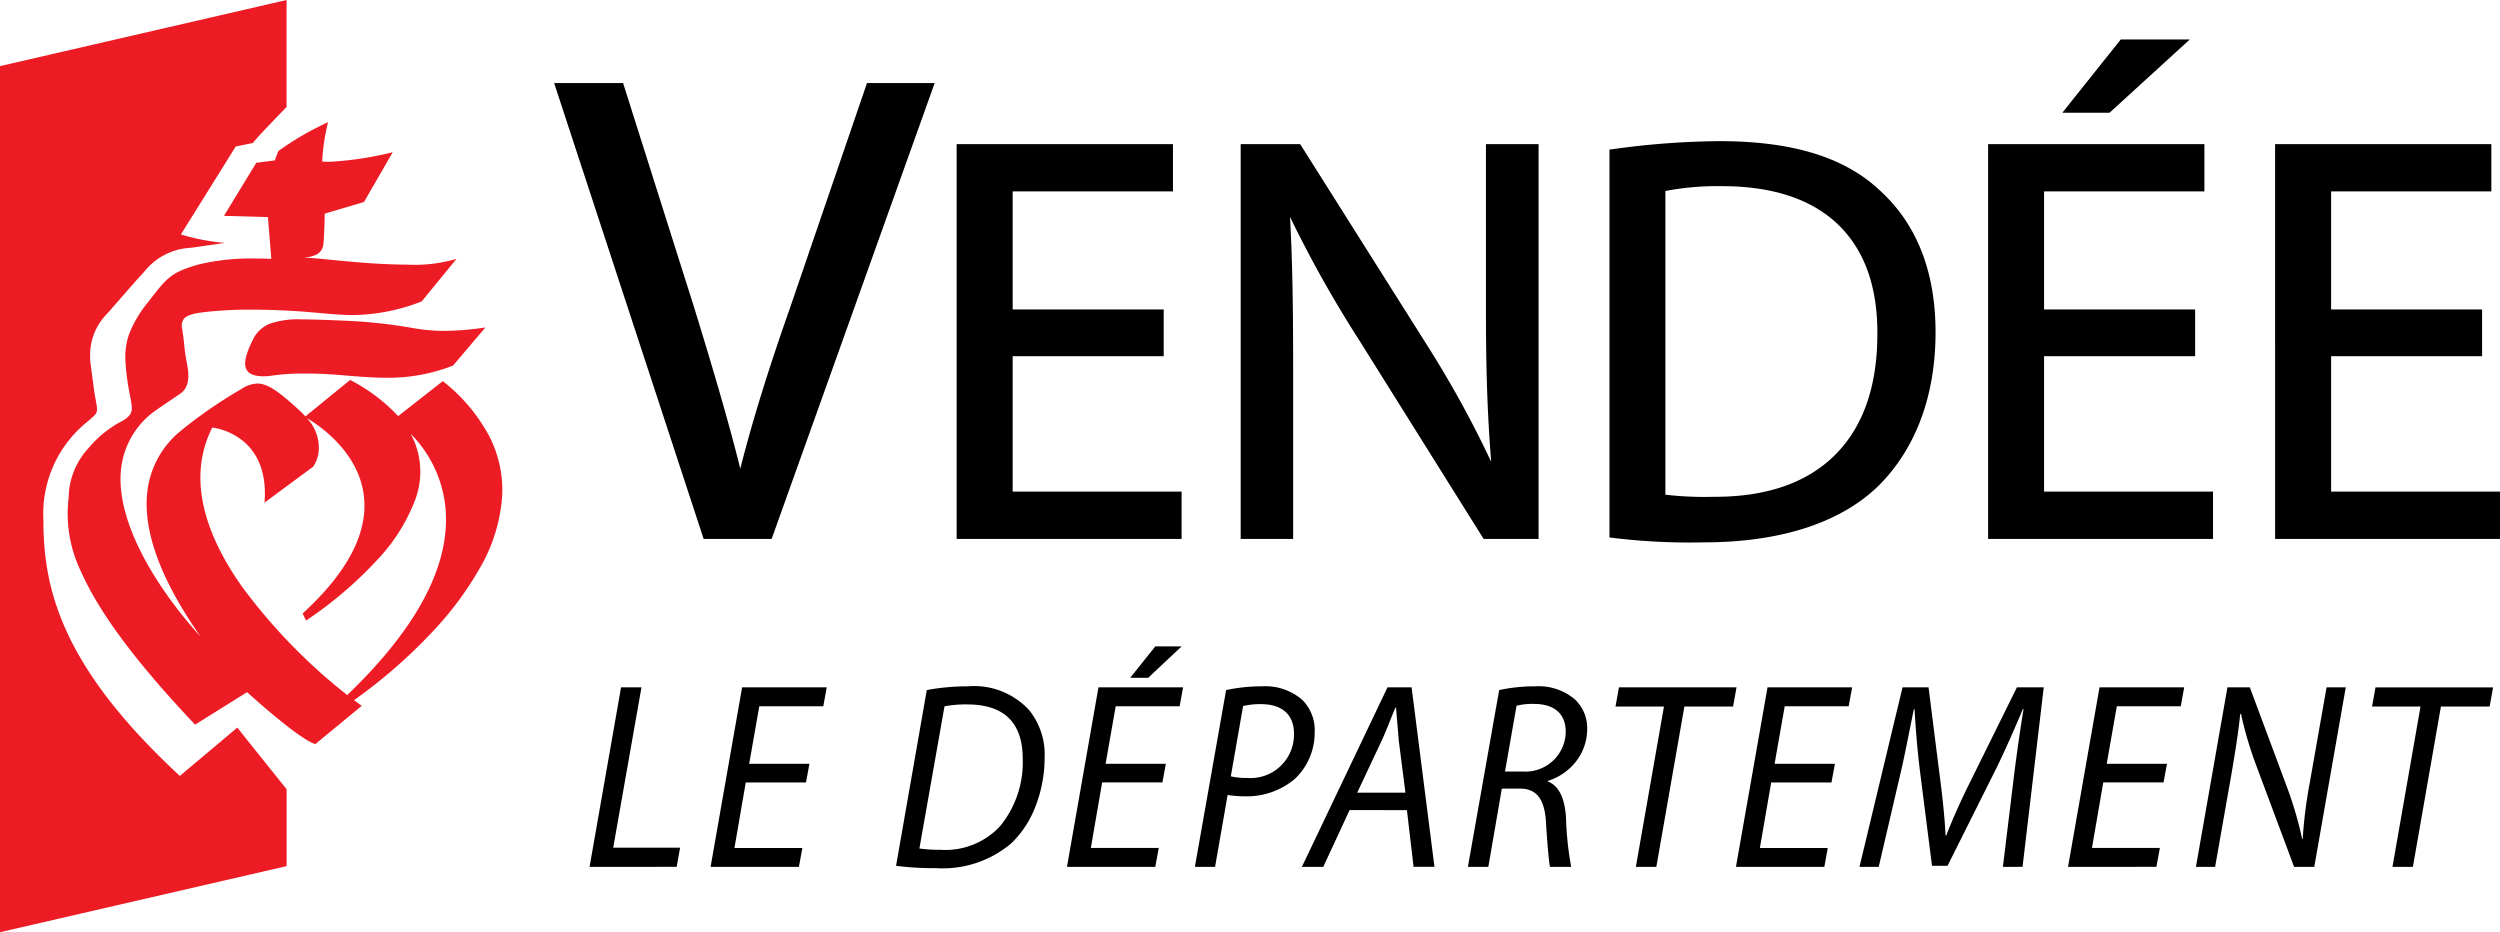
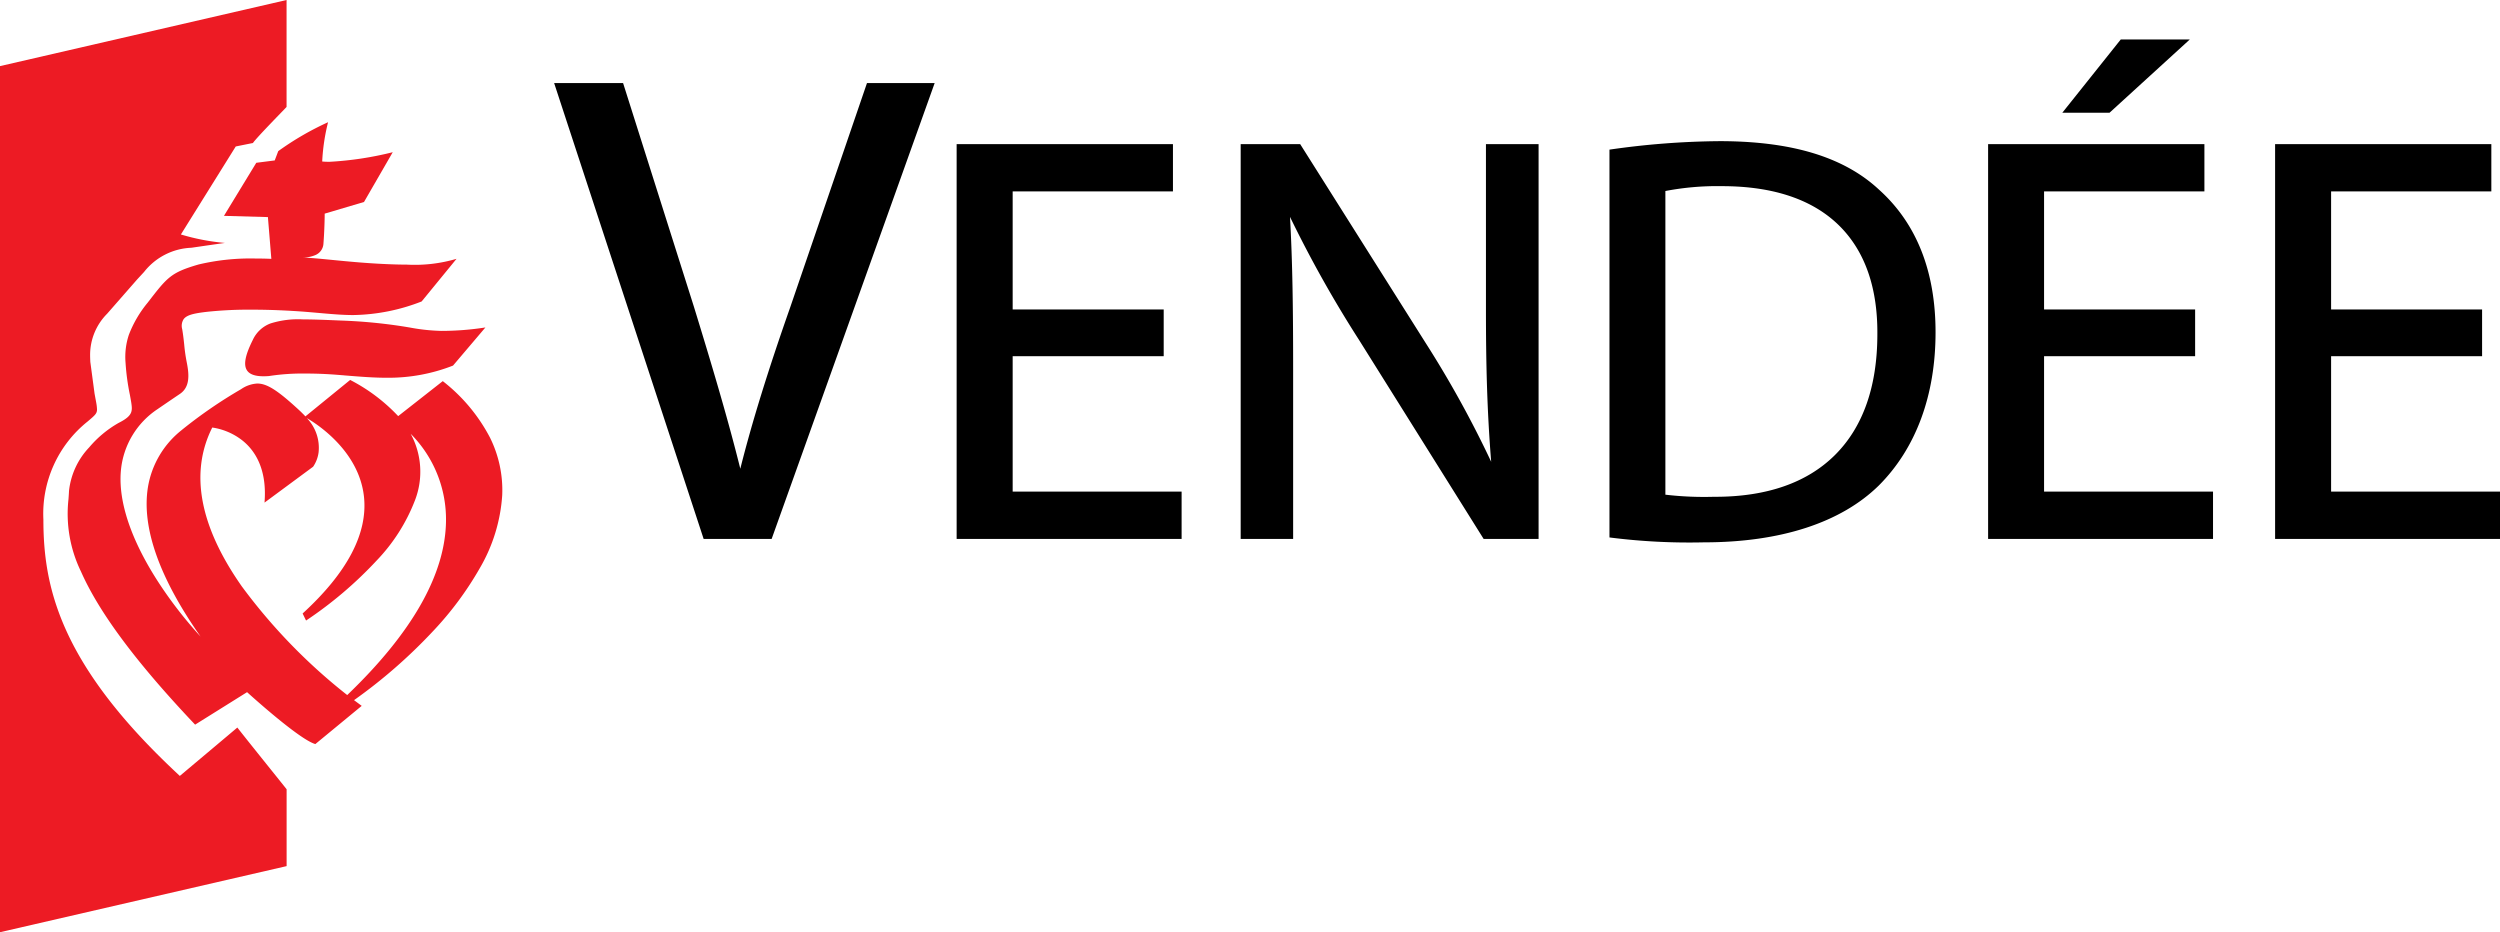
<svg xmlns="http://www.w3.org/2000/svg" id="_--LOGO" data-name="--LOGO" viewBox="0 0 177 66" width="1770" height="660">
  <path id="Coeur" d="M0,4.681,20.289,0V7.571c-.024.041-2.143,2.186-2.381,2.555-.314.061-1.217.244-1.217.244L12.807,16.6a15.386,15.386,0,0,0,3.117.6c-.99.138-2.374.341-2.374.341A4.483,4.483,0,0,0,10.2,19.254l-.492.533L7.587,22.21A4.128,4.128,0,0,0,6.38,25.126c0,.152.006.323.015.5l.3,2.244.121.655a3.274,3.274,0,0,1,.053.463c0,.293-.147.415-.664.853a8.359,8.359,0,0,0-3.133,6.948c0,4.7,1.131,10.115,9.278,17.789l.381.358s3.334-2.8,4.072-3.426c.574.743,3.287,4.108,3.489,4.369v5.442L0,66Zm22.332,48c-1.145-.311-4.8-3.643-4.839-3.676l-3.679,2.3c-4.149-4.378-6.791-7.922-8.079-10.837a9.347,9.347,0,0,1-.887-5.12c.015-.2.03-.4.037-.582a5.3,5.3,0,0,1,1.426-3.088A7.739,7.739,0,0,1,8.4,29.941c.978-.49.982-.814.9-1.39-.023-.165-.061-.356-.1-.578a16.093,16.093,0,0,1-.311-2.287,4.977,4.977,0,0,1,.232-1.975,8.112,8.112,0,0,1,1.336-2.284l.029-.038c1.37-1.773,1.617-2.092,3.566-2.662a15.913,15.913,0,0,1,4.033-.424c.669,0,1.122.024,1.126.025l-.243-2.958-3.112-.087,2.289-3.757,1.306-.167L19.7,10.7a20.567,20.567,0,0,1,3.527-2.047,14.167,14.167,0,0,0-.415,2.781c.151.015.323.022.511.022a23.673,23.673,0,0,0,4.483-.68L25.772,14.3l-2.784.825a.037.037,0,0,1,0,.01c0,.246-.012,1.124-.088,2.114a.927.927,0,0,1-.587.816,2.243,2.243,0,0,1-.888.169c.566.018,1.279.089,2.1.169,1.233.121,2.768.272,4.53.321.246.007.489.01.723.01a10.459,10.459,0,0,0,3.545-.41l-2.47,3.019a13.815,13.815,0,0,1-4.834.963c-.765,0-1.539-.068-2.435-.148-.295-.026-.6-.053-.92-.079-1.3-.1-2.591-.154-3.836-.154a28.087,28.087,0,0,0-3.2.154c-.906.108-1.406.219-1.628.521a.873.873,0,0,0-.1.705c.069.407.107.761.143,1.1a12.009,12.009,0,0,0,.184,1.274c.17.863.228,1.727-.492,2.212s-1.522,1.035-1.555,1.059a5.851,5.851,0,0,0-2.617,4.333c-.264,2.766,1.283,5.824,2.627,7.9a29.332,29.332,0,0,0,3.012,3.887c-2.928-4.168-4.182-7.722-3.73-10.564a6.5,6.5,0,0,1,2.387-4.053l.041-.035a33.139,33.139,0,0,1,4.169-2.864,2.221,2.221,0,0,1,1.146-.4c.7,0,1.465.493,3.038,1.953l.095.093c.1.1.193.187.273.282L24.791,26.9a12.488,12.488,0,0,1,3.4,2.561l3.157-2.477a12.24,12.24,0,0,1,3.344,4,8.376,8.376,0,0,1,.866,4.062,11.75,11.75,0,0,1-1.6,5.2,23.285,23.285,0,0,1-3.331,4.474,36.809,36.809,0,0,1-5.562,4.851c.344.256.54.4.542.406l-3.27,2.694Zm-5.18-11.122a39.989,39.989,0,0,0,7.431,7.651c4.573-4.384,6.926-8.511,6.993-12.264a8.594,8.594,0,0,0-2.5-6.233,5.621,5.621,0,0,1,.3,4.72,12.791,12.791,0,0,1-2.707,4.25,28.169,28.169,0,0,1-5,4.252l-.243-.5c3.168-2.9,4.629-5.684,4.342-8.281-.362-3.287-3.434-5.2-4.046-5.554a3.026,3.026,0,0,1,.833,2.438,2.35,2.35,0,0,1-.386,1.005l-3.441,2.541c.207-2.541-.808-3.852-1.7-4.5a4.517,4.517,0,0,0-2-.815C13.416,33.474,14.128,37.273,17.152,41.561Zm7.2-14.985-.474-.038c-.756-.059-1.5-.089-2.2-.089a15.707,15.707,0,0,0-2.635.177c-.135.011-.263.016-.381.016-.617,0-1.006-.143-1.187-.437-.243-.394-.11-1.07.42-2.129A2.248,2.248,0,0,1,19.151,22.9a6.5,6.5,0,0,1,2.309-.287c.714,0,1.578.035,2.579.077l.171.007a36.551,36.551,0,0,1,4.807.492,13.806,13.806,0,0,0,2.237.239,20.319,20.319,0,0,0,3.113-.244l-2.293,2.7a12.521,12.521,0,0,1-4.683.861C26.442,26.746,25.475,26.667,24.356,26.576Z" fill="#ED1B24" />
  <path id="Vendee" d="M74.718,35.257V7.8a57,57,0,0,1,7.794-.6c5.125,0,8.823,1.127,11.305,3.447,2.646,2.384,3.988,5.777,3.988,10.086,0,4.467-1.389,8.218-4.018,10.847-2.678,2.632-6.958,4.024-12.376,4.024A44.584,44.584,0,0,1,74.718,35.257ZM78.677,10.73v21.5a23.781,23.781,0,0,0,3.427.149h.1c3.644,0,6.5-.992,8.472-2.95,2-1.988,3.009-4.873,3.009-8.574.022-3.263-.869-5.828-2.648-7.621-1.879-1.89-4.691-2.848-8.36-2.848A19.452,19.452,0,0,0,78.677,10.73Zm43.168,24.633V7.409h15.31v3.35H125.81v8.356H136.5v3.308H125.81v9.59h11.959v3.35Zm-20.319,0V7.409H116.84v3.35H105.488v8.356h10.695v3.308H105.488v9.59H117.45v3.35Zm-35.716,0L56.991,21.278A84.221,84.221,0,0,1,52.1,12.561c.182,3.292.222,6.5.222,10.828V35.363H48.608V7.409H52.82l8.861,14.042A74.837,74.837,0,0,1,66.344,29.9c-.291-3.592-.371-6.916-.371-10.722V7.409H69.7V35.363Zm-37.312,0V7.409H43.813v3.35H32.465v8.356H43.158v3.308H32.465v9.59H44.426v3.35Zm-17.912,0L0,3.085H4.882L9.9,18.931c1.218,3.964,2.374,7.813,3.282,11.461.813-3.246,1.967-6.975,3.528-11.414L22.151,3.085h4.792L15.4,35.363ZM106.781,5.186,110.918,0h4.888l-5.682,5.186Z" transform="translate(39.232 2.794)" />
-   <path id="Le_departement" data-name="Le departement" d="M21.7,15.534,23.875,3.092a15.686,15.686,0,0,1,2.891-.265A5.305,5.305,0,0,1,31.1,4.487,5,5,0,0,1,32.218,7.9a9.477,9.477,0,0,1-.614,3.342,7.147,7.147,0,0,1-1.737,2.691A7.494,7.494,0,0,1,24.537,15.7,20.632,20.632,0,0,1,21.7,15.534ZM25.13,4.241,23.353,14.309a10.811,10.811,0,0,0,1.515.094,5.287,5.287,0,0,0,4.2-1.678,7.142,7.142,0,0,0,1.6-4.77c0-2.552-1.319-3.846-3.919-3.846A8.241,8.241,0,0,0,25.13,4.241Zm38.5,11.369H62.186L64.4,3.092a11.814,11.814,0,0,1,2.56-.265,3.952,3.952,0,0,1,2.8.924,2.771,2.771,0,0,1,.871,2.093,3.715,3.715,0,0,1-.838,2.362,4.063,4.063,0,0,1-1.948,1.315l-.018.038c.771.278,1.211,1.134,1.305,2.545a22.8,22.8,0,0,0,.366,3.506H68c-.07-.263-.192-1.613-.28-3.072-.085-1.709-.654-2.47-1.845-2.47H64.589l-.957,5.543h0Zm2-11.406-.818,4.657H66.1a2.853,2.853,0,0,0,3.013-2.81c0-1.276-.8-1.979-2.264-1.979A4.632,4.632,0,0,0,65.635,4.2ZM51.947,15.61H50.432L56.493,2.9H58.2l1.619,12.706h-1.48l-.47-4.016H53.81l-1.863,4.016h0ZM56.722,5.143c-.2.5-.4,1.011-.631,1.511l-1.741,3.7h3.414l-.471-3.677c-.02-.258-.046-.557-.072-.873-.043-.5-.087-1.017-.118-1.464H57.05C56.94,4.6,56.829,4.877,56.722,5.143Zm70.924,10.466L129.631,4.26H126.2l.243-1.357h8.325l-.243,1.357h-3.449l-1.984,11.349Zm-6.965,0L118,8.426A26.246,26.246,0,0,1,116.92,4.77l-.053.019c-.121,1.187-.314,2.451-.61,4.185l-1.167,6.636h-1.359L115.961,2.9h1.586l2.681,7.2a26.889,26.889,0,0,1,1.028,3.545l.035-.019a32.277,32.277,0,0,1,.5-3.978L122.98,2.9h1.359L122.11,15.609Zm-16.005,0L106.905,2.9H112.9l-.243,1.338h-4.528l-.714,4.072h4.266l-.243,1.321h-4.268l-.8,4.637h4.808l-.245,1.338Zm-4.612,0,.836-6.862c.157-1.207.417-3.073.627-4.3h-.052c-.54,1.282-1.2,2.79-1.83,4.091l-3.5,6.994h-1.1l-.871-6.843C94,7.22,93.88,5.75,93.811,4.449h-.052c-.243,1.169-.61,3.091-.888,4.3l-1.6,6.862H89.909L92.958,2.9H94.8l.923,7.3c.122,1.075.243,2.225.278,3.186h.052c.367-.962.872-2.093,1.376-3.149L101.056,2.9h1.9l-1.5,12.706Zm-18.9,0L83.4,2.9H89.39l-.245,1.338H84.617L83.9,8.313H88.17l-.243,1.321H83.659l-.8,4.637h4.806l-.243,1.338Zm-7.086,0L76.067,4.26H72.636L72.88,2.9h8.325L80.96,4.26H77.513L75.527,15.609Zm-29.8,0H42.856L45.068,3.092a11.933,11.933,0,0,1,2.542-.265,3.969,3.969,0,0,1,2.874.981,3.023,3.023,0,0,1,.853,2.281,4.483,4.483,0,0,1-1.411,3.3,5.282,5.282,0,0,1-3.552,1.225,7.685,7.685,0,0,1-1.2-.094l-.888,5.089h0ZM46.27,4.223,45.4,9.2a4.849,4.849,0,0,0,1.167.114A3.075,3.075,0,0,0,49.874,6.2c0-1.361-.829-2.111-2.334-2.111A5.026,5.026,0,0,0,46.27,4.223ZM40.052,15.609H33.8L36.03,2.9h5.991l-.243,1.338H37.25l-.714,4.072H40.8l-.243,1.32H36.291l-.8,4.637H40.3l-.245,1.338h0Zm-31.484,0L10.8,2.9h5.991l-.243,1.338H12.017L11.3,8.313h4.266l-.243,1.321H11.058l-.8,4.637h4.808l-.245,1.338ZM0,15.609,2.229,2.9H3.675l-2,11.349H6.41l-.243,1.357ZM39.549,2.224H38.277L40.053,0h1.864L39.549,2.224Z" transform="translate(41.741 45.765)" />
</svg>